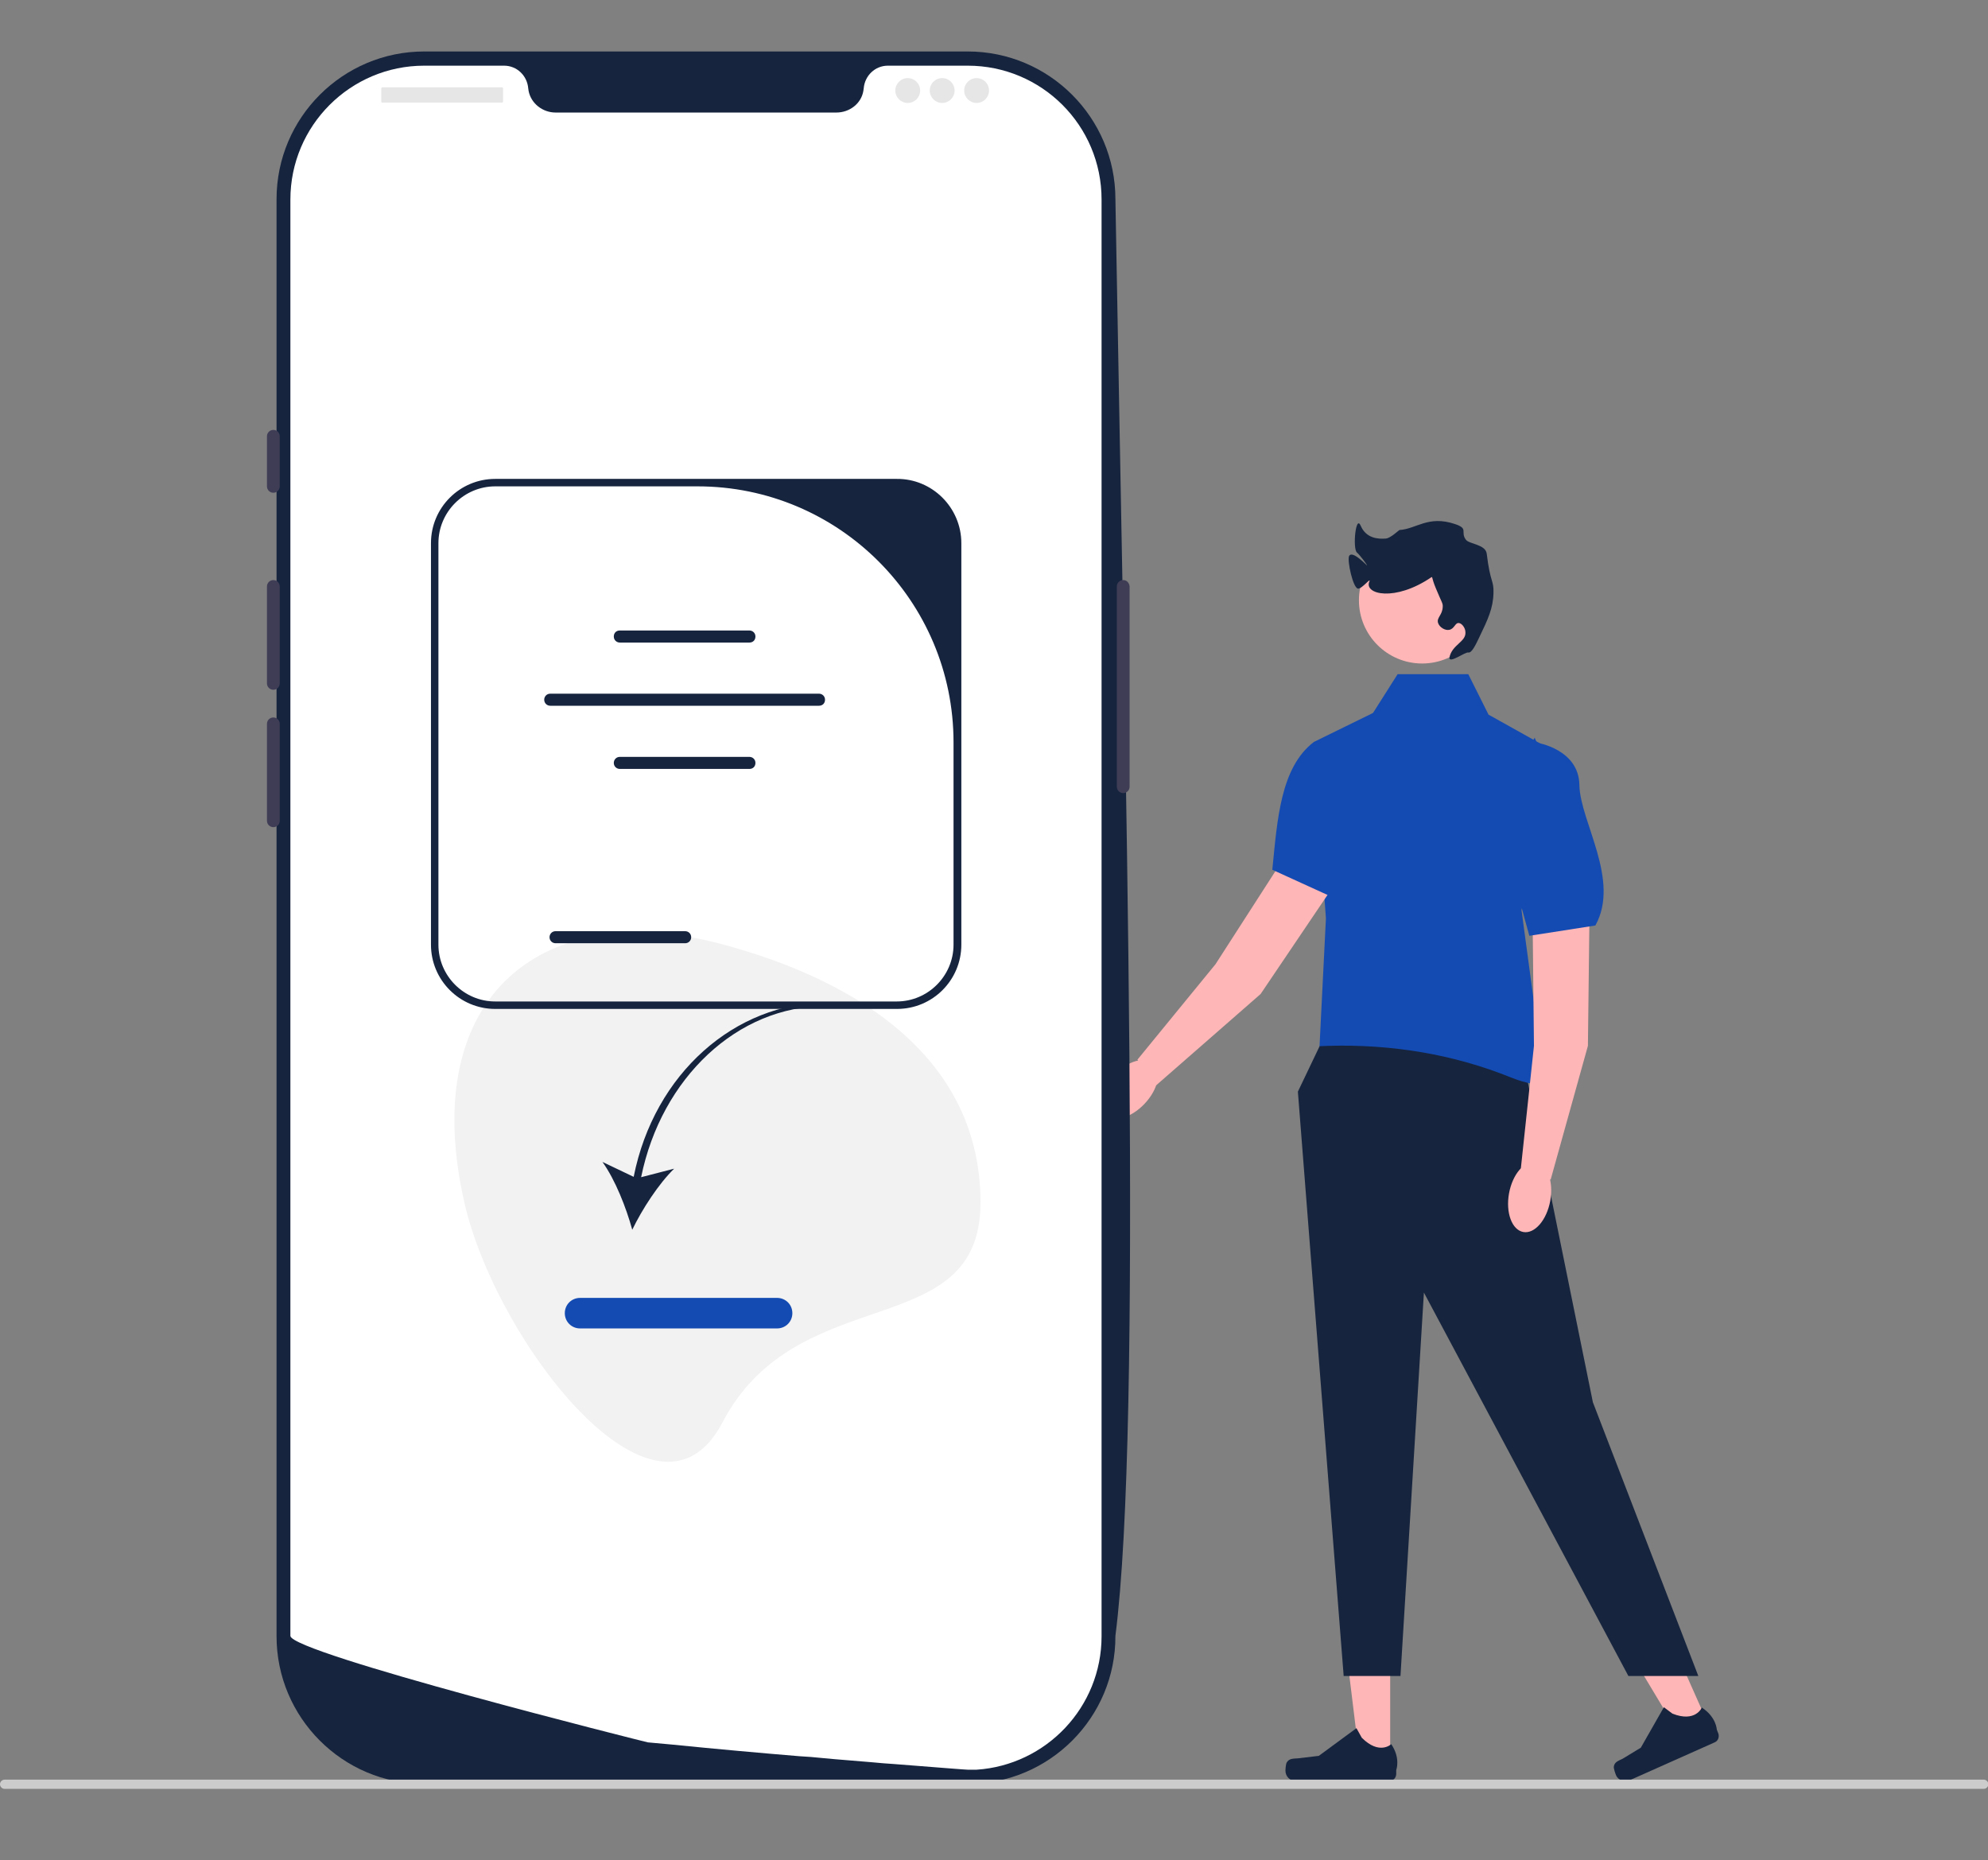
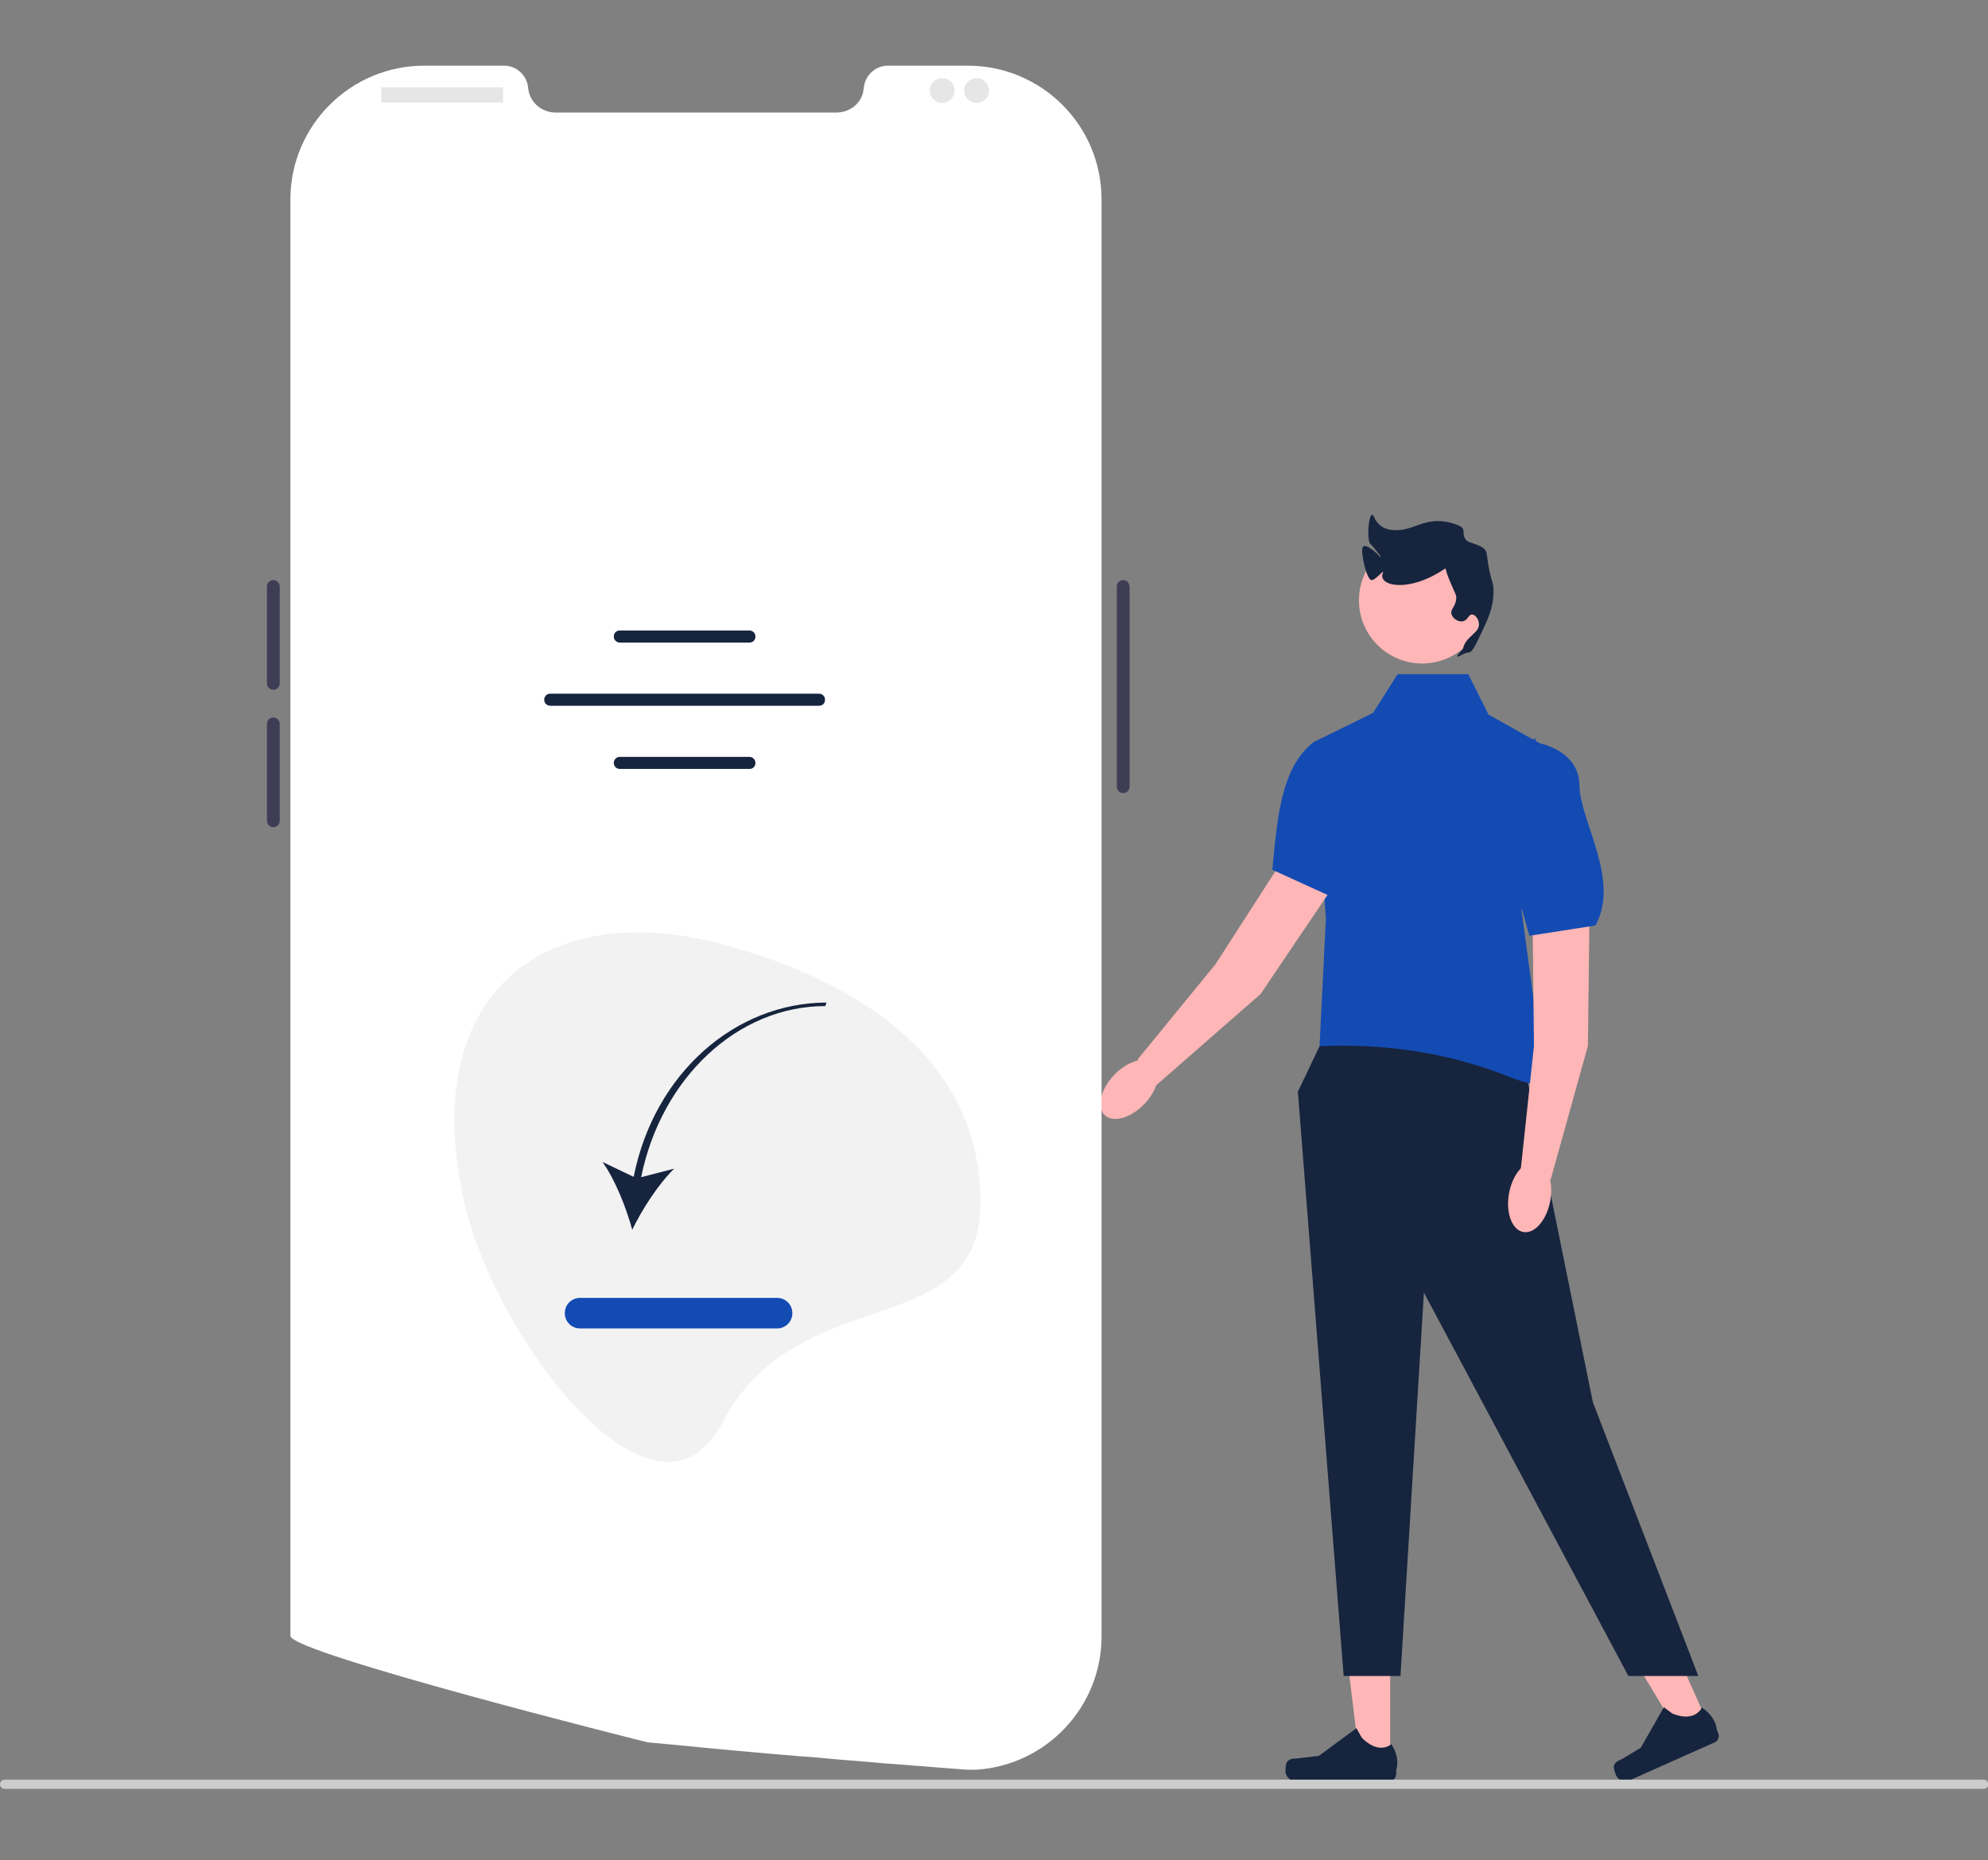
<svg xmlns="http://www.w3.org/2000/svg" version="1.1" id="Layer_1" x="0px" y="0px" viewBox="0 0 560 524" style="enable-background:new 0 0 560 524;" xml:space="preserve">
  <rect x="0" y="0" width="560" height="524" fill="#808080" stroke="none" />
  <style type="text/css">
	.st0{fill:#FFB6B6;}
	.st1{fill:#16243E;}
	.st2{fill:#134BB3;}
	.st3{fill:#3F3D56;}
	.st4{fill:#FFFFFF;}
	.st5{fill:#E6E6E6;}
	.st6{fill:#F2F2F2;}
	.st7{fill:#CCCCCC;}
</style>
  <polygon class="st0" points="391.6,496.6 383.1,496.6 379.1,463.8 391.6,463.8 " />
  <path class="st1" d="M362.5,496.4L362.5,496.4c-0.3,0.4-0.4,1.9-0.4,2.4l0,0c0,1.6,1.3,2.9,2.9,2.9h26.3c1.1,0,2-0.9,2-2v-1.1  c0,0,1.3-3.3-1.4-7.3c0,0-3.3,3.2-8.3-1.8l-1.5-2.7l-10.6,7.8l-5.9,0.7C364.3,495.4,363.2,495.3,362.5,496.4L362.5,496.4  L362.5,496.4z" />
  <polygon class="st0" points="481.3,485.9 473.5,489.4 456.5,461.1 468,456 " />
  <path class="st1" d="M454.6,497.6L454.6,497.6c-0.1,0.5,0.4,1.9,0.6,2.4l0,0c0.6,1.5,2.4,2.1,3.8,1.5l24-10.7c1-0.4,1.4-1.6,1-2.6  l-0.4-1c0,0-0.1-3.5-4.2-6.2c0,0-1.8,4.3-8.3,1.7l-2.4-1.8l-6.5,11.4l-5.1,3.1C455.9,496,454.8,496.3,454.6,497.6L454.6,497.6  L454.6,497.6z" />
  <polygon class="st1" points="373.2,291.6 365.6,307.5 378.5,472.1 394.5,472.1 401.1,364.1 458.7,472.1 478.4,472.1 448.7,395   428.3,294.6 " />
  <path class="st2" d="M413.6,189.9h-19.9l-7.3,11.5l-16.5,7.9l3.6,49.4l-1.8,36l2.5-0.1c17.6-0.5,35.1,2.3,51.4,8.9  c4.2,1.7,8.6,2.6,12.3,1.7c0,0-1.4-5.7-2.9-7.2s-2.1-2.6-1.4-3.5c0.7-0.8,2.1-1.6,0.7-3s-1.4-3.2-1.4-3.2l-4.3-31.9l8.6-45.1  l-17.9-10L413.6,189.9L413.6,189.9z" />
  <polygon class="st0" points="447.8,252.4 447.3,294.6 436.8,332.3 428.4,329.2 432.1,294.6 431.6,247.9 " />
  <ellipse transform="matrix(0.179 -0.984 0.984 0.179 21.851 700.83)" class="st0" cx="430.9" cy="337.3" rx="10" ry="5.9" />
  <path class="st2" d="M432.9,209.2c0,0,11.9,1.8,12,12c0.2,10.2,11.6,26.7,4.5,39.5l-18.6,2.9l-10-36.5l11.5-19.3" />
  <polygon class="st0" points="378.8,244.9 355.1,280 325.7,305.7 320.4,298.5 342.4,271.6 367.7,232.3 " />
  <ellipse transform="matrix(0.69 -0.724 0.724 0.69 -123.366 325.496)" class="st0" cx="318" cy="306.7" rx="10" ry="5.9" />
  <path class="st2" d="M390,200.7c0,0,8.9,8,3.5,16.6c-5.5,8.6-4.9,28.7-18,35.5l-17.1-7.8c1.4-14.1,2.3-28.8,11.7-36l20.2-9.9" />
  <circle class="st0" cx="400.6" cy="169.1" r="17.8" />
-   <path class="st1" d="M413.6,183.8c1,0.2,2.1-2.2,3.2-4.5c2.3-4.8,3.8-7.9,3.9-12.3c0.1-3.7-0.9-2.7-1.9-11c-0.3-2.7-5-2.7-5.9-4  c-1.6-2.2,0.9-3.1-3.1-4.4c-7.5-2.5-10.8,1.4-15.6,1.7c-0.1,0-2.5,2.3-3.8,2.4c-2.3,0.2-5.6-0.1-7.1-3.6c-1.4-3.3-2.3,6.3-1.1,7.5  c1.1,1,2.9,3.5,2.9,3.7c0.1,0.2-4.3-4.6-5.1-2.6c-0.5,1.4,1.1,8.8,2.5,9.1c1.1,0.2,3.9-3.5,3.2-1.9c-1.4,3.5,7.2,5.7,17.5-1.3  c0.4-0.2,0,0.1,1.3,3.2c1.6,3.9,2,4.1,1.9,5.2c-0.1,2.3-1.8,3-1.3,4.5c0.4,1.2,2,2.2,3.2,1.9c1.4-0.3,1.6-2,2.6-1.9  c0.8,0,1.9,1.3,1.9,2.6c0.2,2.7-3.8,3.5-4.5,7.1C408.1,187.1,412.7,183.6,413.6,183.8L413.6,183.8z" />
-   <path class="st1" d="M272.6,502.5H119.5c-23,0-41.6-18.7-41.6-41.6V56.1c0-23,18.7-41.6,41.6-41.6h153.1c23,0,41.6,18.7,41.6,41.6  c2.8,162.5,7.7,344.5,0,404.7C314.3,483.8,295.6,502.5,272.6,502.5L272.6,502.5z" />
+   <path class="st1" d="M413.6,183.8c1,0.2,2.1-2.2,3.2-4.5c2.3-4.8,3.8-7.9,3.9-12.3c0.1-3.7-0.9-2.7-1.9-11c-0.3-2.7-5-2.7-5.9-4  c-1.6-2.2,0.9-3.1-3.1-4.4c-7.5-2.5-10.8,1.4-15.6,1.7c-2.3,0.2-5.6-0.1-7.1-3.6c-1.4-3.3-2.3,6.3-1.1,7.5  c1.1,1,2.9,3.5,2.9,3.7c0.1,0.2-4.3-4.6-5.1-2.6c-0.5,1.4,1.1,8.8,2.5,9.1c1.1,0.2,3.9-3.5,3.2-1.9c-1.4,3.5,7.2,5.7,17.5-1.3  c0.4-0.2,0,0.1,1.3,3.2c1.6,3.9,2,4.1,1.9,5.2c-0.1,2.3-1.8,3-1.3,4.5c0.4,1.2,2,2.2,3.2,1.9c1.4-0.3,1.6-2,2.6-1.9  c0.8,0,1.9,1.3,1.9,2.6c0.2,2.7-3.8,3.5-4.5,7.1C408.1,187.1,412.7,183.6,413.6,183.8L413.6,183.8z" />
  <path class="st3" d="M316.4,163.4c-1,0-1.8,0.8-1.8,1.8v56.4c0,1,0.8,1.8,1.8,1.8c1,0,1.8-0.8,1.8-1.8v-56.4  C318.1,164.2,317.4,163.4,316.4,163.4z" />
  <path class="st4" d="M310.3,56.2v404.7c0,20-15.6,36.3-35.2,37.6h0c-0.3,0-0.6,0-0.9,0c-0.5,0-1,0-1.6,0c0,0-1.9-0.1-5.5-0.4  c-3.6-0.3-8.8-0.7-15.3-1.2c-1.9-0.1-4-0.3-6.2-0.5c-4.3-0.4-9.1-0.7-14.1-1.2c-2-0.2-4.1-0.4-6.3-0.5c-10.9-0.9-23.2-2-36.1-3.3  c-2.2-0.2-4.4-0.4-6.6-0.6c-0.6-0.1-100.7-25.2-100.7-30V56.2c0-20.8,16.9-37.7,37.7-37.7H142c3.6,0,6.5,2.8,6.8,6.4  c0,0.2,0.1,0.5,0.1,0.7c0.7,3.6,4,6.1,7.6,6.1h79.1c3.7,0,7-2.5,7.6-6.1c0-0.2,0.1-0.5,0.1-0.7c0.3-3.6,3.2-6.4,6.8-6.4h22.5  C293.4,18.5,310.3,35.3,310.3,56.2L310.3,56.2z" />
-   <path class="st3" d="M77,121.1c-1,0-1.8,0.8-1.8,1.8v14.1c0,1,0.8,1.8,1.8,1.8s1.8-0.8,1.8-1.8v-14.1C78.8,121.9,78,121.1,77,121.1z  " />
  <path class="st3" d="M77,163.4c-1,0-1.8,0.8-1.8,1.8v27.3c0,1,0.8,1.8,1.8,1.8s1.8-0.8,1.8-1.8v-27.3C78.8,164.2,78,163.4,77,163.4z  " />
  <path class="st3" d="M77,202.1c-1,0-1.8,0.8-1.8,1.8v27.3c0,1,0.8,1.8,1.8,1.8s1.8-0.8,1.8-1.8v-27.3C78.8,202.9,78,202.1,77,202.1z  " />
  <path class="st5" d="M107.7,24.6h33.7c0.2,0,0.3,0.1,0.3,0.3v3.7c0,0.2-0.1,0.3-0.3,0.3h-33.7c-0.2,0-0.3-0.1-0.3-0.3V25  C107.4,24.8,107.5,24.6,107.7,24.6z" />
-   <circle class="st5" cx="255.7" cy="25.5" r="3.5" />
  <circle class="st5" cx="265.4" cy="25.5" r="3.5" />
  <circle class="st5" cx="275.1" cy="25.5" r="3.5" />
  <path class="st6" d="M276.2,338.7c0-40.2-33.9-62.3-72.7-72.7c-49.7-13.4-86.1,13.7-72.7,72.7c8.9,39.2,54.1,97.6,72.7,62  C224.8,360,276.2,378.8,276.2,338.7z" />
  <path class="st7" d="M0,502.6c0,0.7,0.6,1.3,1.3,1.3h557.5c0.7,0,1.3-0.6,1.3-1.3c0-0.7-0.6-1.3-1.3-1.3H1.3  C0.6,501.3,0,501.9,0,502.6z" />
  <path class="st1" d="M178.5,331.5l-8.8-4.2c3.6,5,6.7,12.9,8.4,19.1c2.8-5.8,7.4-12.9,11.8-17.2l-9.3,2.4  c5.7-28,27.2-48.2,51.9-48.2l0.3-1C207.1,282.5,184.3,302.3,178.5,331.5L178.5,331.5z" />
  <path class="st2" d="M218.9,374.2h-55.5c-2.4,0-4.3-1.9-4.3-4.3c0-2.4,1.9-4.3,4.3-4.3h55.5c2.4,0,4.3,1.9,4.3,4.3  C223.2,372.3,221.3,374.2,218.9,374.2z" />
  <g>
-     <path class="st1" d="M270.8,153v113.1c0,10-8.1,18.1-18.1,18.1H139.5c-10,0-18.1-8.1-18.1-18.1V153c0-10,8.1-18.1,18.1-18.1h113.1   C262.6,134.8,270.8,143,270.8,153z M252.6,282.1c8.8,0,16-7.2,16-16v-57c0-39.8-32.3-72.1-72.1-72.1h-57c-8.8,0-16,7.2-16,16v113.1   c0,8.8,7.2,16,16,16L252.6,282.1L252.6,282.1z" />
    <g>
      <path class="st1" d="M211.1,181h-36.5c-0.9,0-1.7-0.7-1.7-1.7s0.7-1.7,1.7-1.7h36.5c0.9,0,1.7,0.7,1.7,1.7S212.1,181,211.1,181z" />
      <path class="st1" d="M211.1,216.6h-36.5c-0.9,0-1.7-0.7-1.7-1.7c0-0.9,0.7-1.7,1.7-1.7h36.5c0.9,0,1.7,0.7,1.7,1.7    C212.8,215.9,212.1,216.6,211.1,216.6z" />
-       <path class="st1" d="M193,265.7h-36.5c-0.9,0-1.7-0.7-1.7-1.7c0-0.9,0.7-1.7,1.7-1.7H193c0.9,0,1.7,0.7,1.7,1.7    C194.7,265,193.9,265.7,193,265.7z" />
      <path class="st1" d="M230.7,198.8H155c-0.9,0-1.7-0.7-1.7-1.7c0-0.9,0.7-1.7,1.7-1.7h75.7c0.9,0,1.7,0.7,1.7,1.7    C232.4,198.1,231.7,198.8,230.7,198.8L230.7,198.8z" />
    </g>
  </g>
</svg>